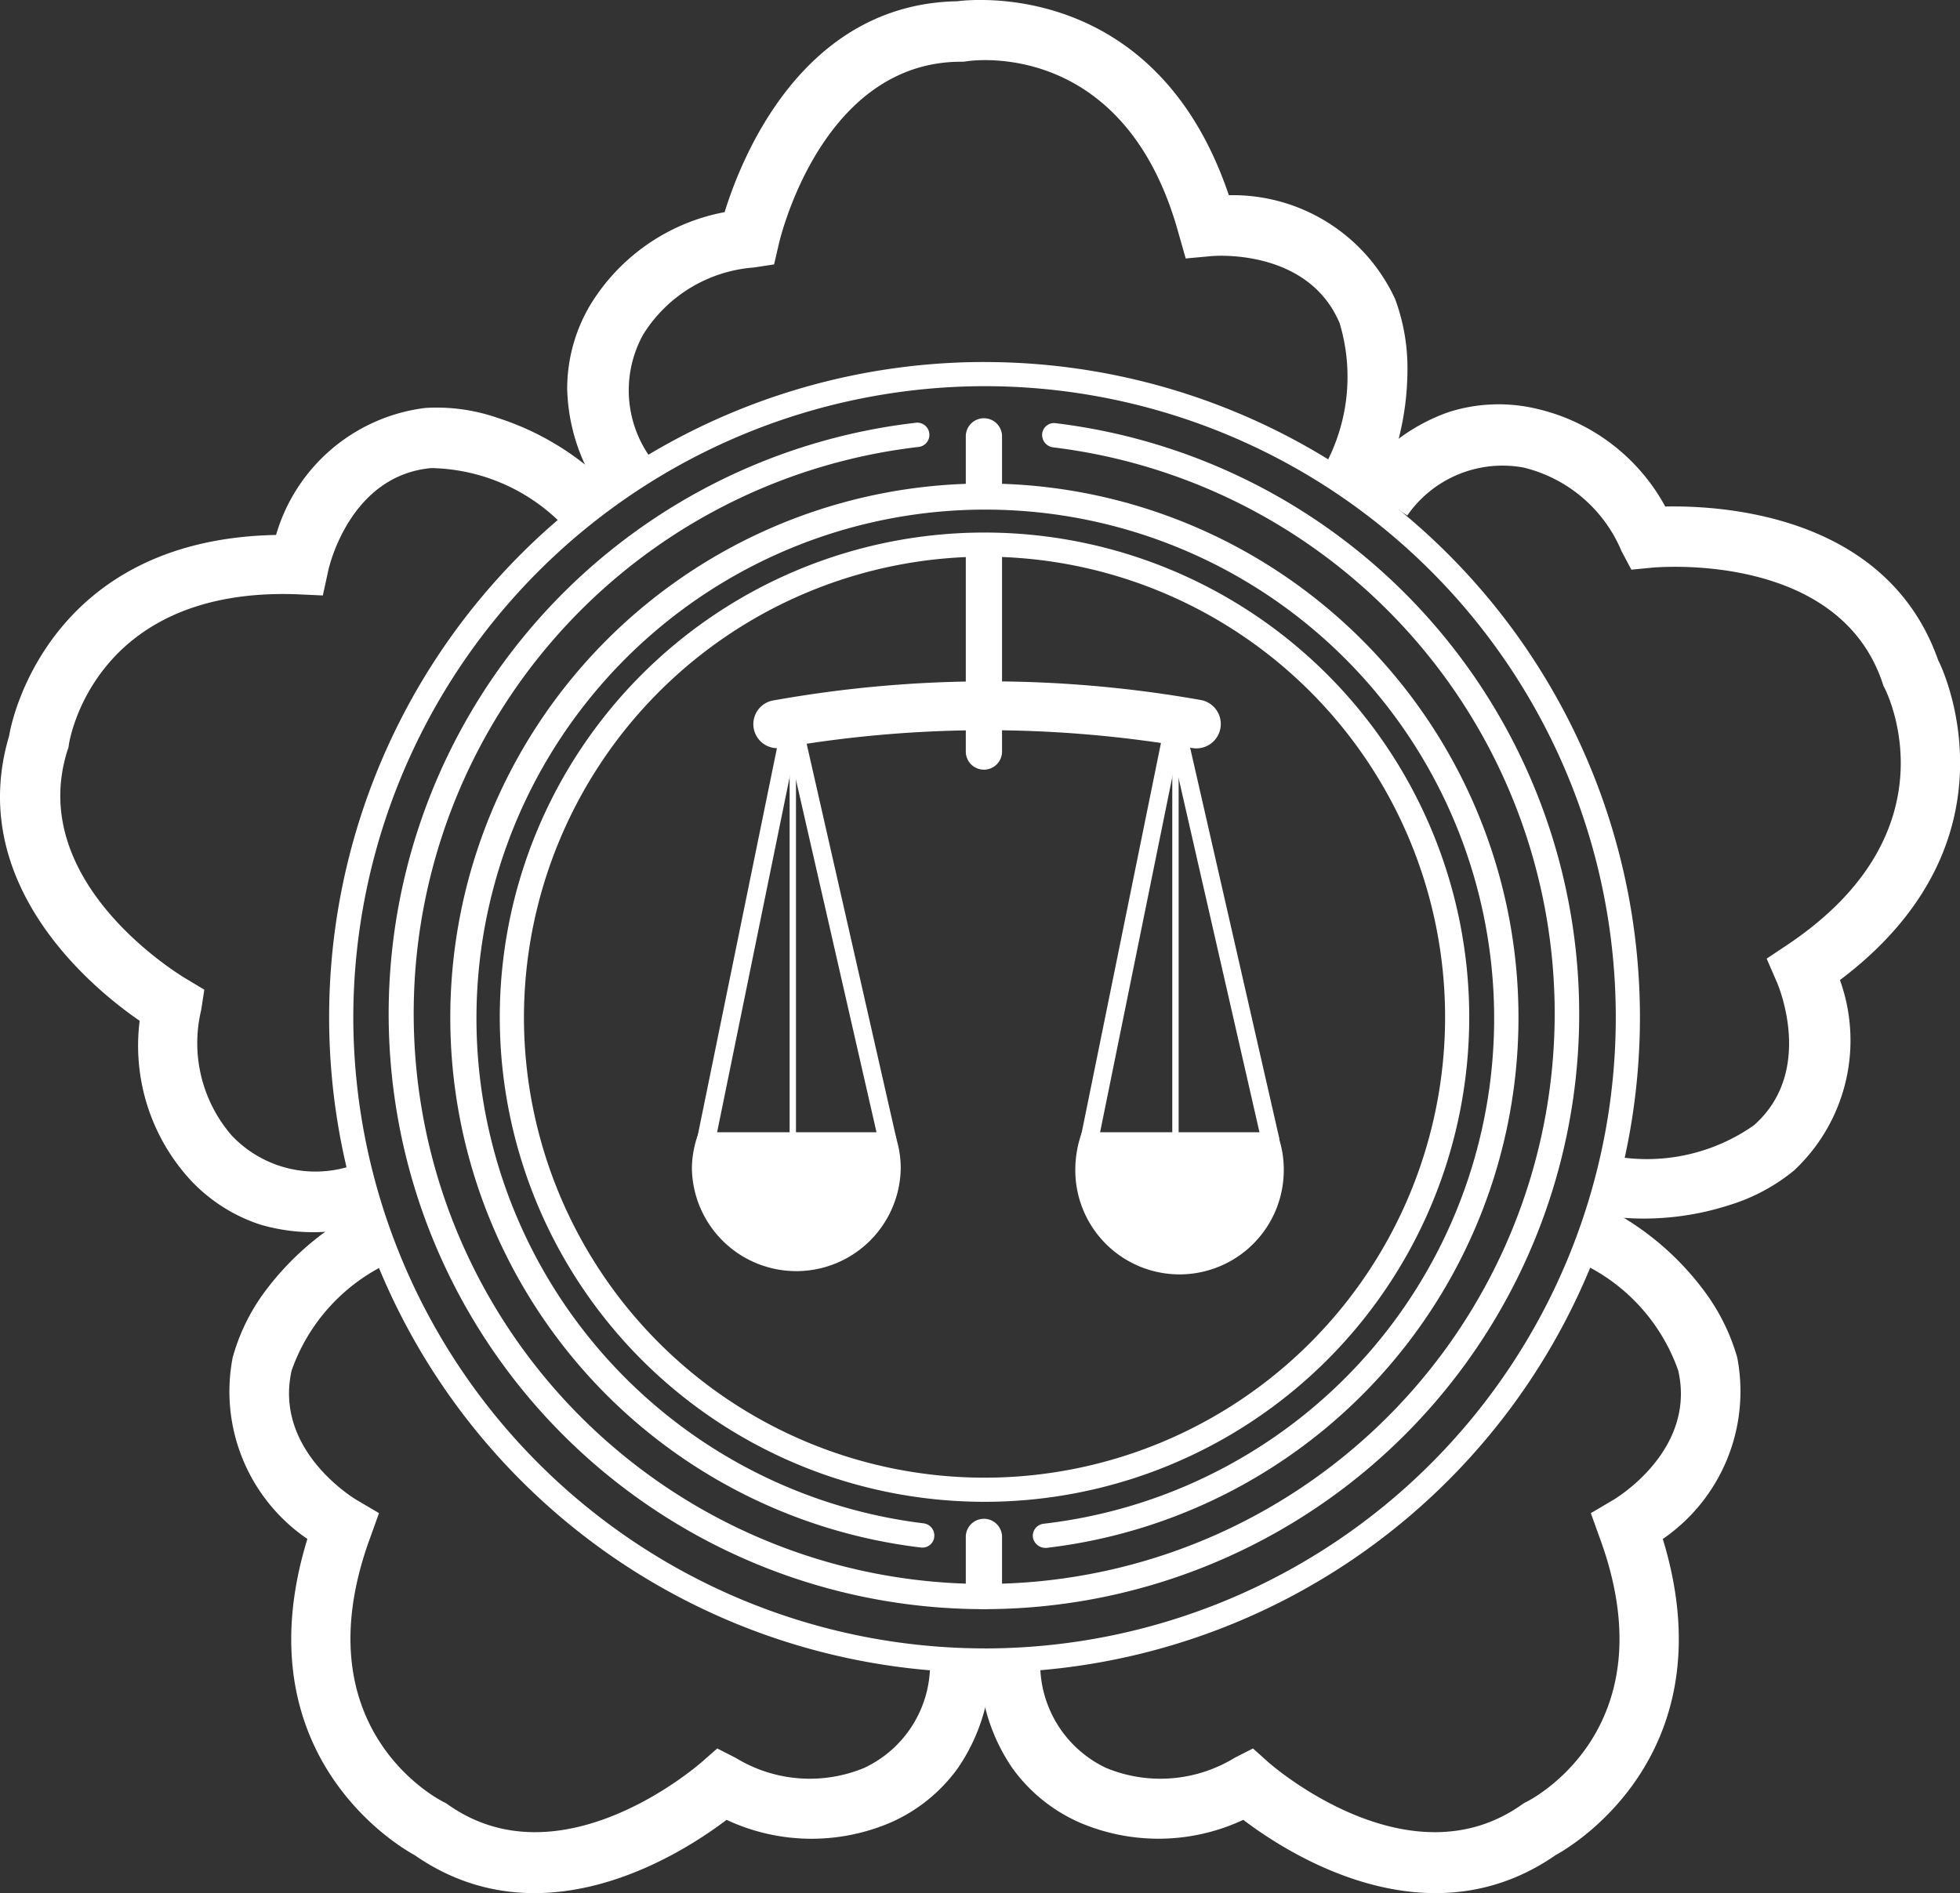
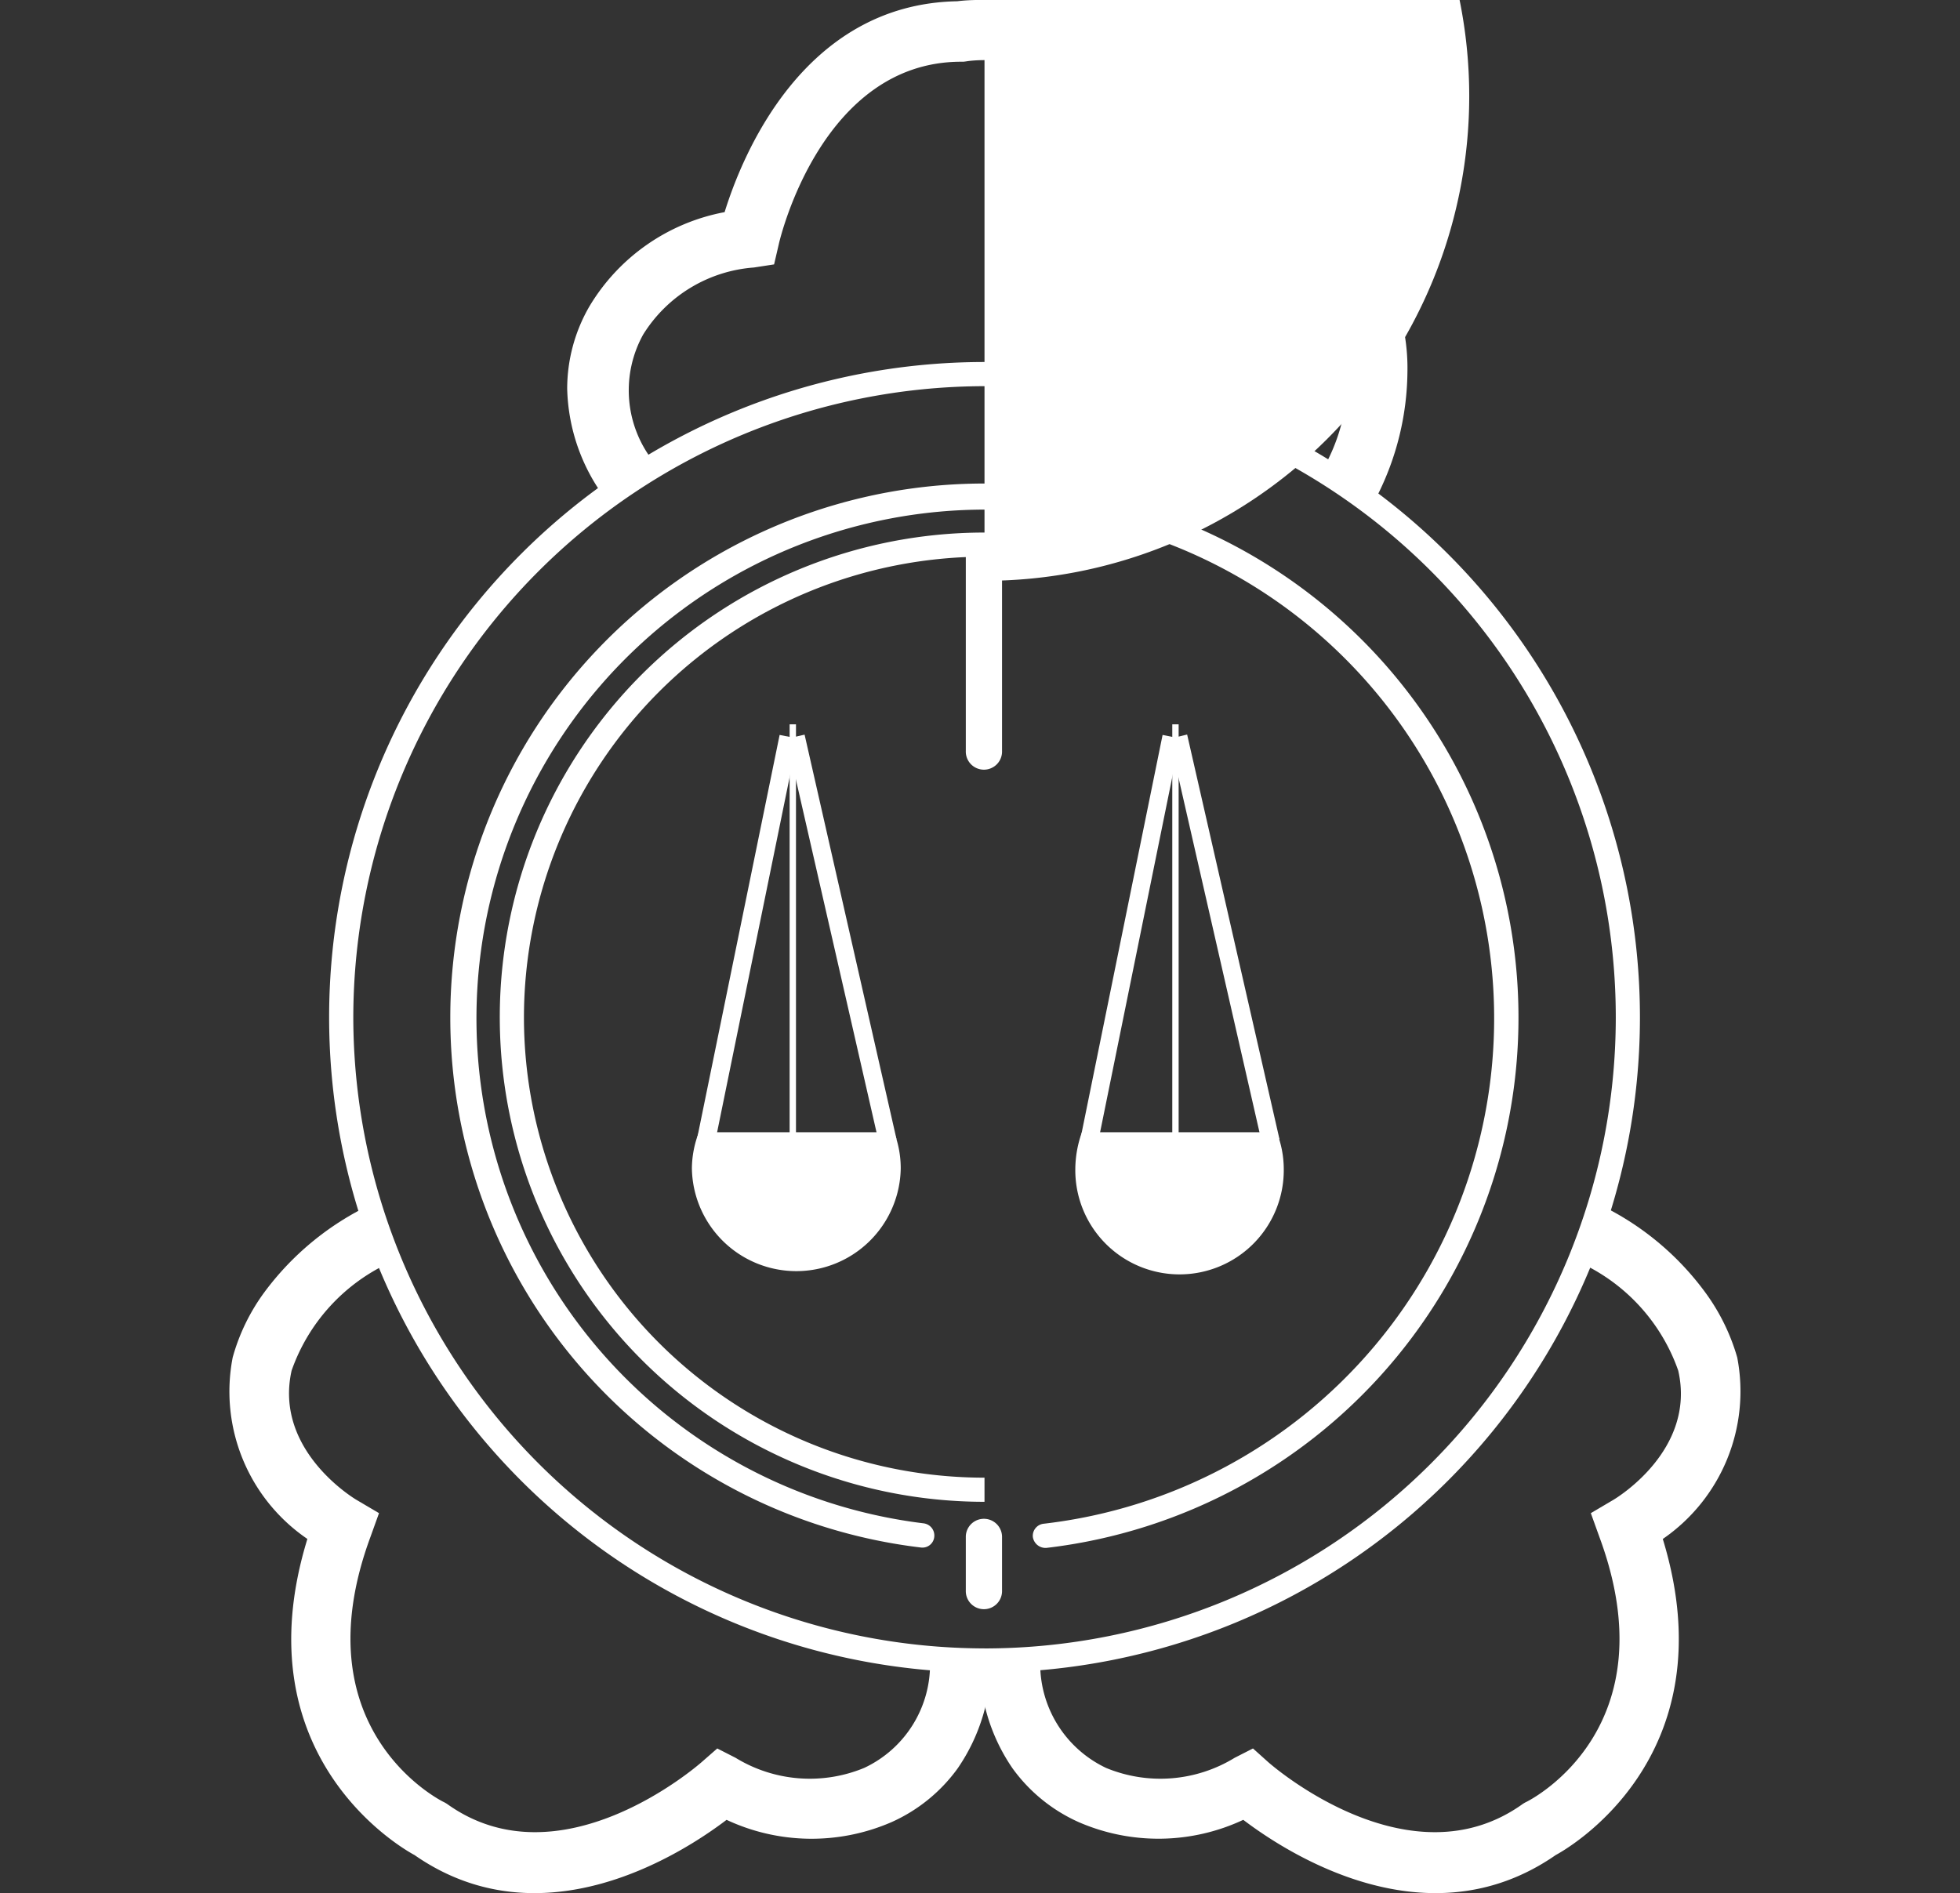
<svg xmlns="http://www.w3.org/2000/svg" id="그룹_205923" data-name="그룹 205923" width="68.764" height="66.432" viewBox="0 0 68.764 66.432">
  <rect x="0" y="0" width="68.764" height="66.432" fill="#333333" stroke="none" />
  <defs>
    <clipPath id="clip-path">
      <rect id="사각형_1490" data-name="사각형 1490" width="68.764" height="66.431" fill="#fff" />
    </clipPath>
  </defs>
  <g id="그룹_204945" data-name="그룹 204945" transform="translate(0 0)" clip-path="url(#clip-path)">
    <path id="패스_9931" data-name="패스 9931" d="M34.865,56.662a3.572,3.572,0,0,0-.246,1.271,3.664,3.664,0,0,0,7.327,0,3.564,3.564,0,0,0-.232-1.271Z" transform="translate(-10.345 -16.932)" fill="#fff" />
    <path id="패스_9932" data-name="패스 9932" d="M34.873,50.965l.629.137,2.9-14.2-.629-.123Z" transform="translate(-10.421 -10.99)" fill="#fff" />
    <path id="패스_9933" data-name="패스 9933" d="M39.357,36.906,42.6,51.1l.615-.137-3.226-14.2Z" transform="translate(-11.761 -10.984)" fill="#fff" />
    <rect id="사각형_1488" data-name="사각형 1488" width="0.223" height="15.216" transform="translate(27.703 25.417)" fill="#fff" />
    <path id="패스_9934" data-name="패스 9934" d="M54.036,56.662a3.883,3.883,0,0,0-.232,1.271,3.657,3.657,0,1,0,7.313,0,3.557,3.557,0,0,0-.246-1.271Z" transform="translate(-16.078 -16.932)" fill="#fff" />
    <path id="패스_9935" data-name="패스 9935" d="M54.057,50.965l.615.137,2.885-14.2-.615-.123Z" transform="translate(-16.154 -10.99)" fill="#fff" />
    <path id="패스_9936" data-name="패스 9936" d="M58.522,36.906l3.24,14.19.615-.137-3.24-14.2Z" transform="translate(-17.488 -10.984)" fill="#fff" />
    <rect id="사각형_1489" data-name="사각형 1489" width="0.223" height="15.216" transform="translate(41.128 25.417)" fill="#fff" />
-     <path id="패스_9937" data-name="패스 9937" d="M38.368,34.772a.844.844,0,0,0,.341,1.654,42.063,42.063,0,0,1,14.4.014.856.856,0,0,0,.314-1.682,42.751,42.751,0,0,0-15.051.014" transform="translate(-11.264 -10.189)" fill="#fff" />
    <path id="패스_9938" data-name="패스 9938" d="M48.325,27.578V34.4a.636.636,0,1,0,1.271,0V27.578a.636.636,0,0,0-1.271,0" transform="translate(-14.441 -8.053)" fill="#fff" />
-     <path id="패스_9939" data-name="패스 9939" d="M48.325,21.534v1.9a.636.636,0,0,0,1.271,0v-1.9a.636.636,0,0,0-1.271,0" transform="translate(-14.441 -6.247)" fill="#fff" />
    <path id="패스_9940" data-name="패스 9940" d="M48.325,76.612v1.9a.636.636,0,1,0,1.271,0v-1.9a.636.636,0,0,0-1.271,0" transform="translate(-14.441 -22.706)" fill="#fff" />
-     <path id="패스_9941" data-name="패스 9941" d="M42.013,27.5h0a16.159,16.159,0,0,1,0,32.318v.847a17.006,17.006,0,1,0,0-34.012ZM25.855,43.677A16.184,16.184,0,0,1,42.013,27.5v-.847a17.006,17.006,0,1,0,0,34.012v-.847A16.161,16.161,0,0,1,25.855,43.677" transform="translate(-7.473 -7.966)" fill="#fff" />
+     <path id="패스_9941" data-name="패스 9941" d="M42.013,27.5h0v.847a17.006,17.006,0,1,0,0-34.012ZM25.855,43.677A16.184,16.184,0,0,1,42.013,27.5v-.847a17.006,17.006,0,1,0,0,34.012v-.847A16.161,16.161,0,0,1,25.855,43.677" transform="translate(-7.473 -7.966)" fill="#fff" />
    <path id="패스_9942" data-name="패스 9942" d="M39.462,18.965a22.146,22.146,0,0,1,0,44.293v.848a22.994,22.994,0,0,0,0-45.988ZM17.316,41.125a22.179,22.179,0,0,1,22.146-22.16v-.848a22.994,22.994,0,0,0,0,45.988v-.848A22.173,22.173,0,0,1,17.316,41.125" transform="translate(-4.921 -5.414)" fill="#fff" />
    <path id="패스_9943" data-name="패스 9943" d="M22.531,42.942A18.724,18.724,0,0,0,39.045,61.535a.417.417,0,0,0,.465-.37.43.43,0,0,0-.369-.478,17.852,17.852,0,1,1,4.211.013.427.427,0,0,0-.383.465.45.45,0,0,0,.478.383A18.738,18.738,0,1,0,22.531,42.942" transform="translate(-6.733 -7.232)" fill="#fff" />
-     <path id="패스_9944" data-name="패스 9944" d="M37.945,21.158a20.884,20.884,0,1,0,4.908.013.417.417,0,0,0-.465.369.438.438,0,0,0,.37.478,20.015,20.015,0,1,1-4.7-.013.427.427,0,0,0-.109-.848" transform="translate(-5.824 -6.322)" fill="#fff" />
    <path id="패스_9945" data-name="패스 9945" d="M42.064.044c-5.441.1-7.573,5.5-8.161,7.4a7.035,7.035,0,0,0-4.744,3.308,5.77,5.77,0,0,0-.779,2.885,6.691,6.691,0,0,0,1.326,3.841l1.655-1.339a4.043,4.043,0,0,1-.315-4.4,5.01,5.01,0,0,1,3.882-2.352l.711-.109.163-.7c.055-.259,1.532-6.412,6.4-6.412h.082l.1-.013c.218-.041,5.577-.793,7.451,6.056l.245.861.889-.082c.137-.014,3.4-.273,4.511,2.351a6.529,6.529,0,0,1-.587,5.127l1.9.943a9.833,9.833,0,0,0,1.066-4.361A6.987,6.987,0,0,0,57.43,10.5a6.274,6.274,0,0,0-5.837-3.65C49.009-.817,42.392,0,42.064.044" transform="translate(-8.481 0)" fill="#fff" />
-     <path id="패스_9946" data-name="패스 9946" d="M.323,31.907C-1.235,37.115,3.263,40.793,4.9,41.914a6.965,6.965,0,0,0,1.723,5.522,5.828,5.828,0,0,0,2.5,1.627,6.611,6.611,0,0,0,4.074-.109l-.779-1.982a4.041,4.041,0,0,1-4.293-1.038,4.955,4.955,0,0,1-1.066-4.4l.109-.711-.615-.37c-.233-.136-5.66-3.39-4.183-8.038L2.4,32.33l.013-.082c.027-.232.93-5.564,8.025-5.3l.888.041.191-.875c.027-.137.766-3.335,3.609-3.595a6.612,6.612,0,0,1,4.716,2.1l1.463-1.531a9.682,9.682,0,0,0-3.828-2.324,6.529,6.529,0,0,0-2.556-.355,6.248,6.248,0,0,0-5.236,4.457C1.594,25.017.364,31.579.323,31.907" transform="translate(0 -6.094)" fill="#fff" />
    <path id="패스_9947" data-name="패스 9947" d="M17.971,83.183c4.47,3.1,9.351-.041,10.936-1.244a7.035,7.035,0,0,0,5.783.082,5.76,5.76,0,0,0,2.324-1.887,6.6,6.6,0,0,0,1.162-3.9l-2.132.123a4.012,4.012,0,0,1-2.31,3.76,4.989,4.989,0,0,1-4.511-.355l-.643-.328-.546.478c-.205.178-4.99,4.307-8.941,1.463l-.069-.041-.082-.041c-.2-.109-4.99-2.61-2.529-9.282l.3-.834-.766-.452c-.123-.068-2.925-1.763-2.3-4.552a6.564,6.564,0,0,1,3.472-3.8l-1-1.873a10,10,0,0,0-3.418,2.912,7.008,7.008,0,0,0-1.121,2.3A6.261,6.261,0,0,0,14.2,72.082c-2.379,7.737,3.486,10.95,3.773,11.1" transform="translate(-3.416 -18.08)" fill="#fff" />
    <path id="패스_9948" data-name="패스 9948" d="M69.216,83.183c-4.484,3.1-9.364-.041-10.95-1.244a7.017,7.017,0,0,1-5.769.082,5.76,5.76,0,0,1-2.324-1.887,6.534,6.534,0,0,1-1.149-3.9l2.119.123a4.041,4.041,0,0,0,2.31,3.76,4.989,4.989,0,0,0,4.511-.355l.643-.328.533.478c.2.178,4.99,4.307,8.941,1.463l.068-.041.082-.041c.205-.109,5-2.61,2.529-9.282l-.3-.834.766-.452c.123-.068,2.939-1.763,2.3-4.552a6.561,6.561,0,0,0-3.472-3.8L71.061,60.5a9.934,9.934,0,0,1,3.4,2.912,7.228,7.228,0,0,1,1.135,2.3,6.286,6.286,0,0,1-2.611,6.371c2.365,7.737-3.486,10.95-3.773,11.1" transform="translate(-14.648 -18.08)" fill="#fff" />
-     <path id="패스_9949" data-name="패스 9949" d="M88.285,29.236c-1.791-5.14-7.6-5.454-9.583-5.414a6.9,6.9,0,0,0-4.635-3.458,5.76,5.76,0,0,0-2.98.15,6.6,6.6,0,0,0-3.226,2.474l1.791,1.149a4.066,4.066,0,0,1,4.087-1.681,5.007,5.007,0,0,1,3.432,2.939l.342.643.71-.069c.273-.027,6.576-.56,8.107,4.061l.027.082.041.082c.1.191,2.5,5.044-3.4,9l-.738.492.355.82c.055.123,1.34,3.145-.806,5.031a6.53,6.53,0,0,1-5.058,1.052l-.287,2.106a9.773,9.773,0,0,0,4.471-.355,6.632,6.632,0,0,0,2.283-1.217,6.249,6.249,0,0,0,1.613-6.685c6.466-4.867,3.609-10.91,3.459-11.2" transform="translate(-20.279 -6.048)" fill="#fff" />
  </g>
</svg>